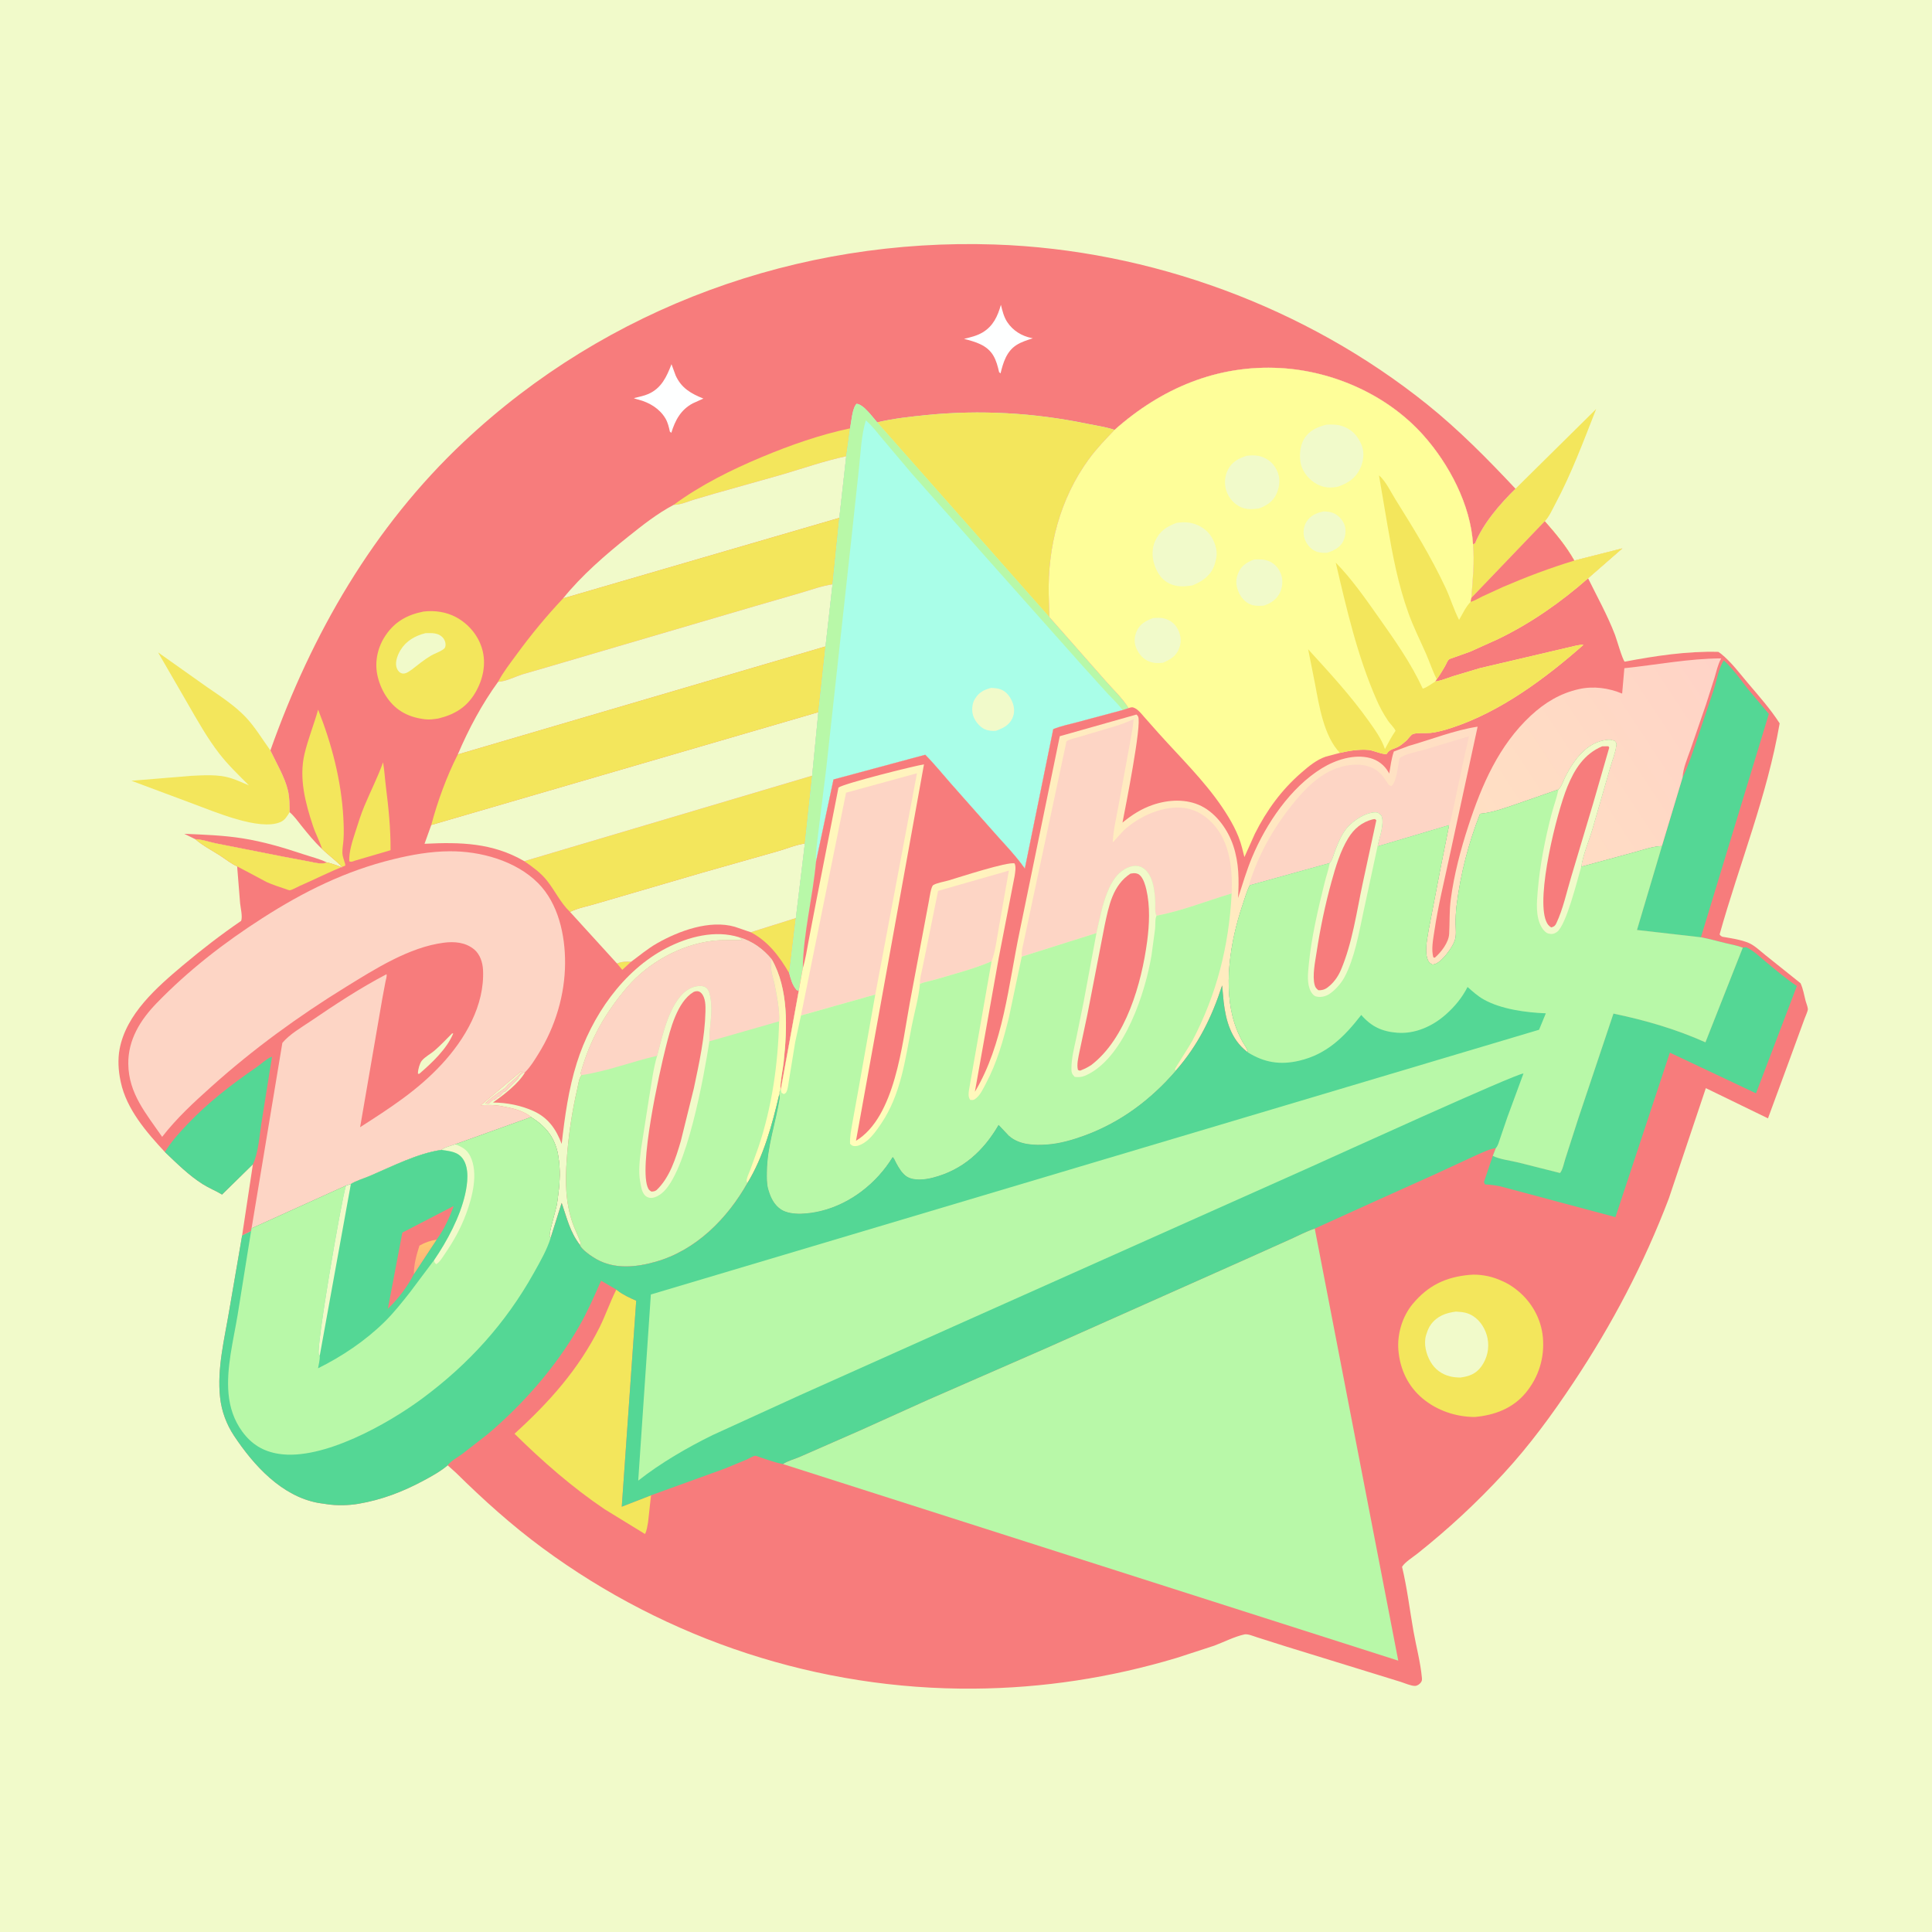
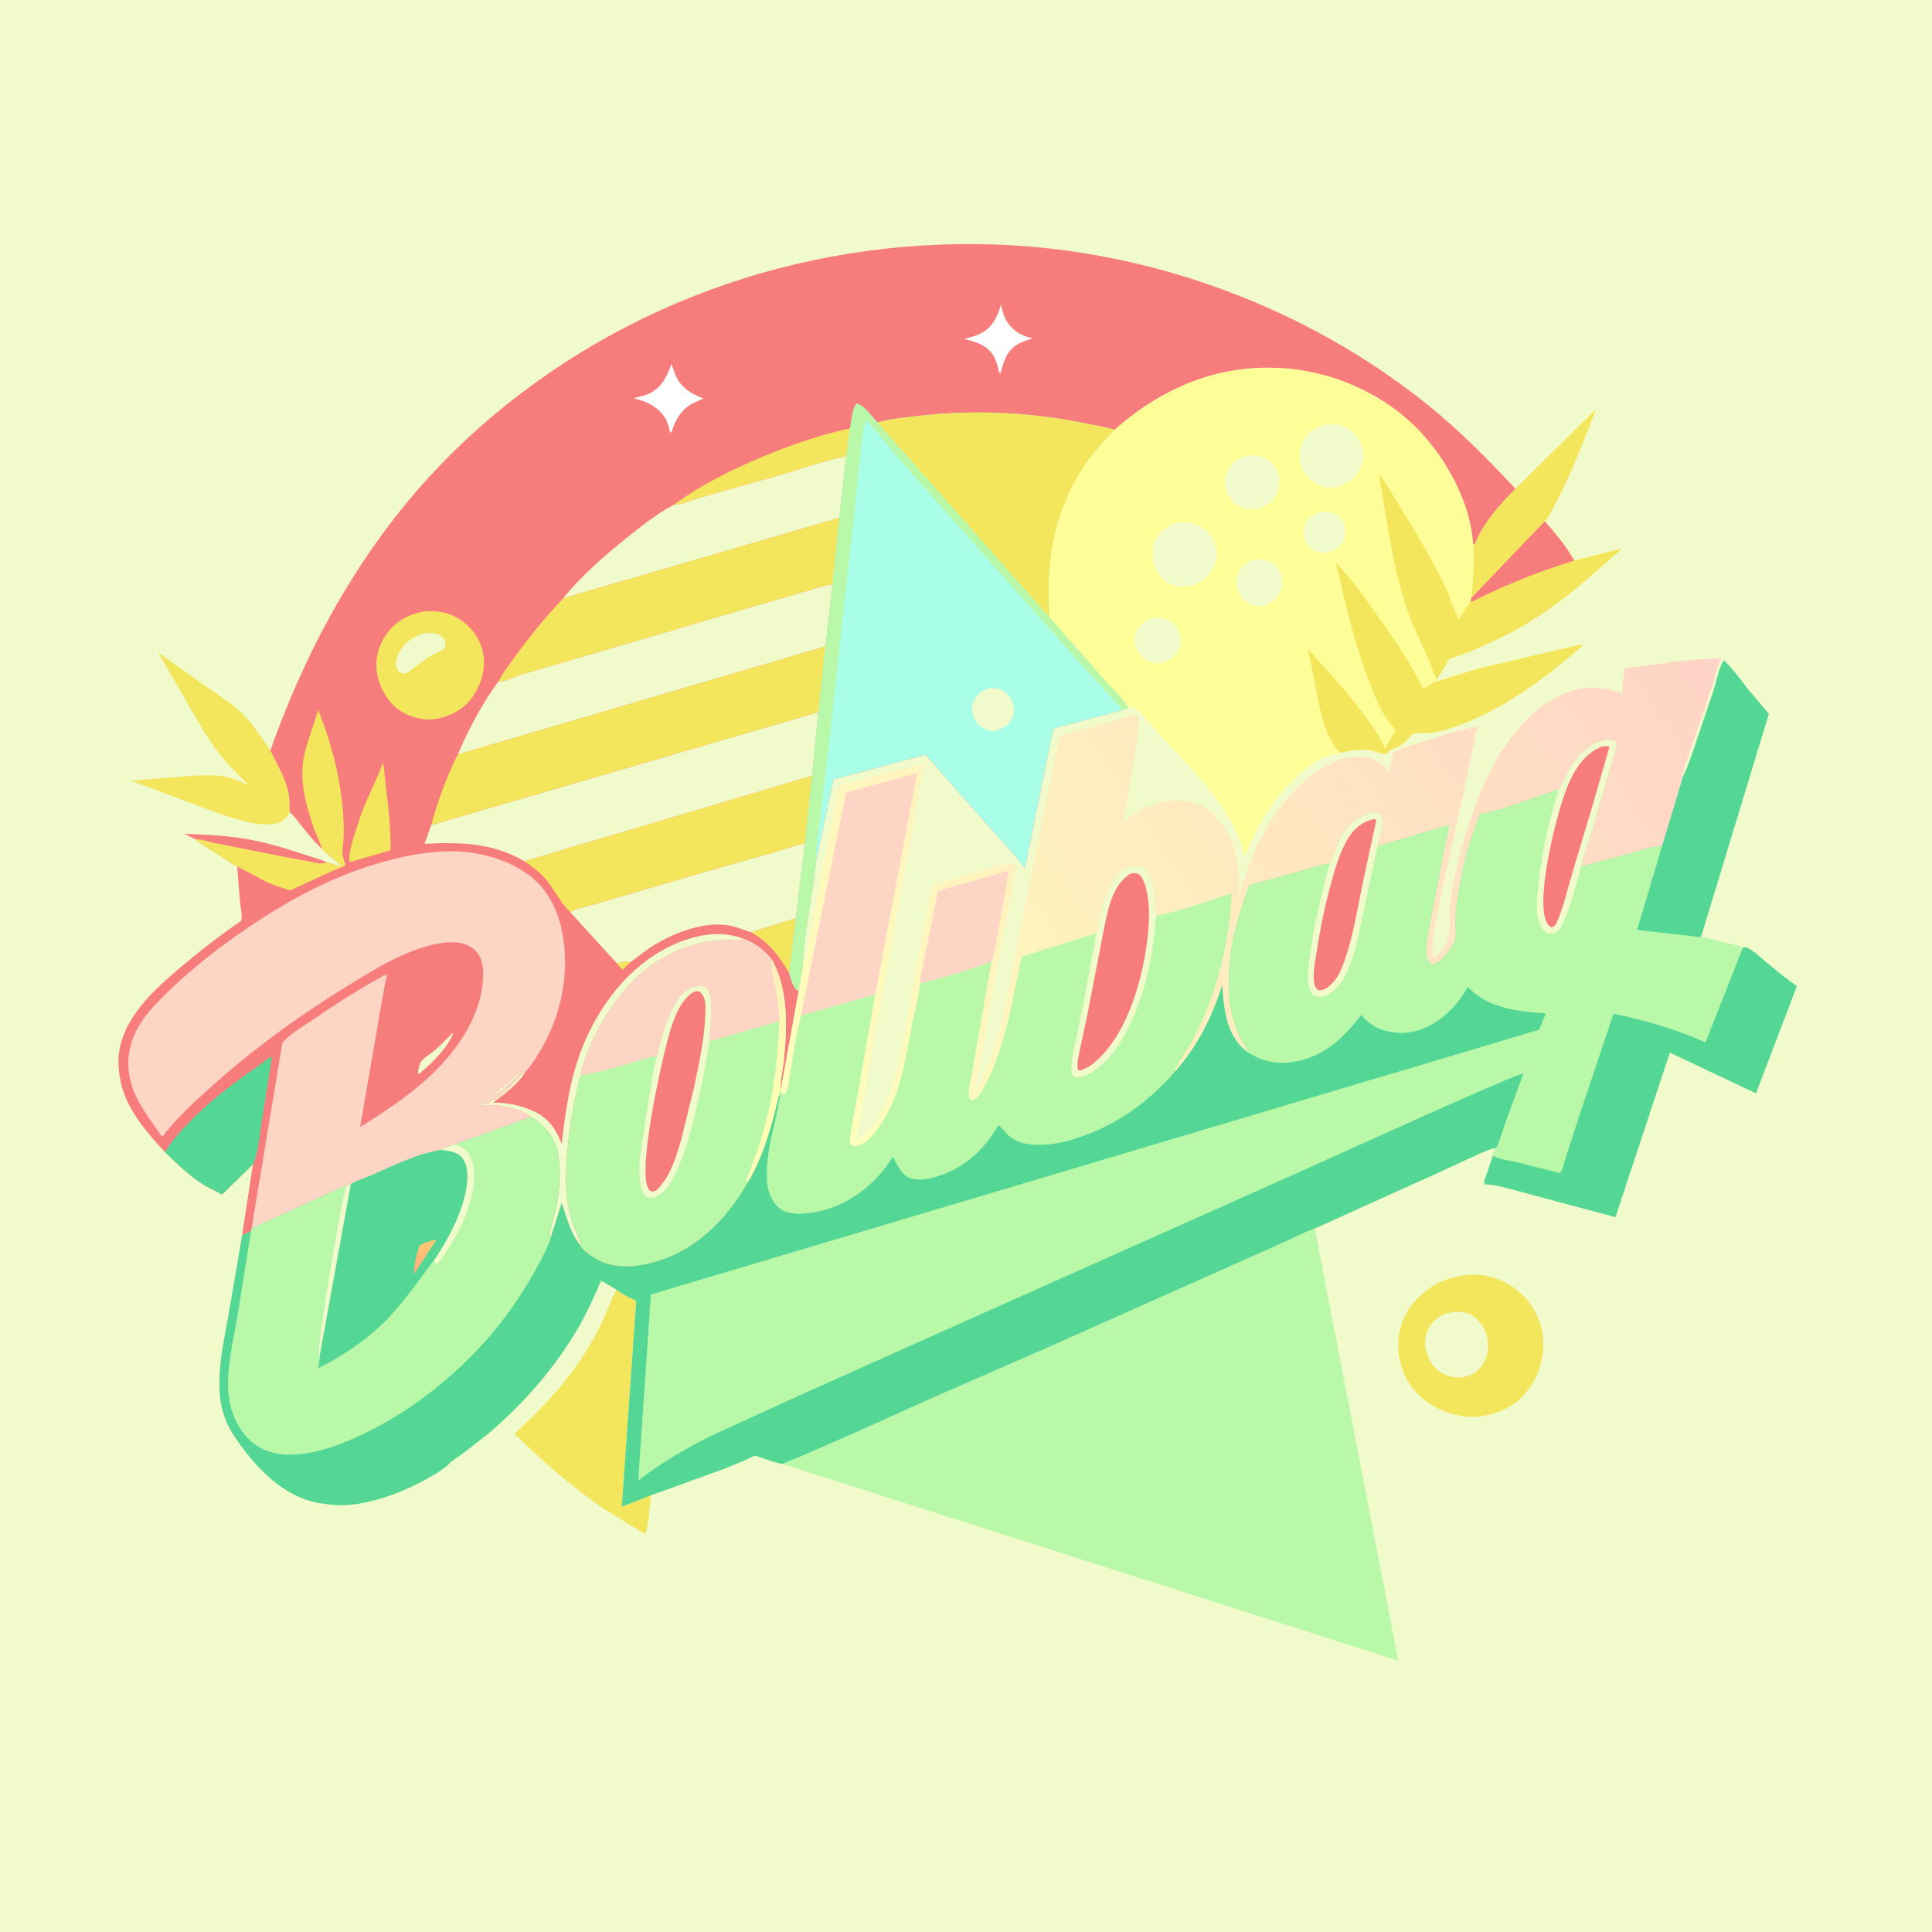
<svg xmlns="http://www.w3.org/2000/svg" version="1.1" style="display: block;" viewBox="0 0 2048 2048" width="1024" height="1024">
  <defs>
    <linearGradient id="Gradient1" gradientUnits="userSpaceOnUse" x1="829.407" y1="1134.41" x2="793.876" y2="1126.26">
      <stop class="stop0" offset="0" stop-opacity="1" stop-color="rgb(255,255,181)" />
      <stop class="stop1" offset="1" stop-opacity="1" stop-color="rgb(253,233,187)" />
    </linearGradient>
    <linearGradient id="Gradient2" gradientUnits="userSpaceOnUse" x1="1746.37" y1="586.062" x2="845.674" y2="1181.23">
      <stop class="stop0" offset="0" stop-opacity="1" stop-color="rgb(255,211,199)" />
      <stop class="stop1" offset="1" stop-opacity="1" stop-color="rgb(255,255,186)" />
    </linearGradient>
    <linearGradient id="Gradient3" gradientUnits="userSpaceOnUse" x1="448.616" y1="1316.28" x2="449.415" y2="1342.75">
      <stop class="stop0" offset="0" stop-opacity="1" stop-color="rgb(255,201,113)" />
      <stop class="stop1" offset="1" stop-opacity="1" stop-color="rgb(255,177,126)" />
    </linearGradient>
  </defs>
  <path transform="translate(0,0)" fill="rgb(241,250,202)" d="M -0 -0 L 2048 0 L 2048 2048 L -0 2048 L -0 -0 z" />
  <path transform="translate(0,0)" fill="rgb(247,124,124)" d="M 206.995 889.552 L 195.34 883.876 C 216.133 884.769 236.925 885.447 257.514 888.743 C 279.043 892.19 300.132 898.365 320.77 905.28 C 329.235 908.116 338.688 910.367 346.677 914.293 C 340.784 916.574 333.465 914.393 327.456 913.224 L 301.63 908.37 L 229 894.044 C 221.812 892.588 214.29 889.794 206.995 889.552 z" />
  <path transform="translate(0,0)" fill="rgb(243,230,92)" d="M 1606.48 518.078 L 1692.01 433.569 C 1678.6 467.628 1665.8 502.228 1648.5 534.555 C 1645.5 540.155 1642.04 548.059 1637.52 552.552 L 1559.73 633.748 C 1561.02 614.573 1563.27 596.142 1561.42 576.834 L 1563.5 576.124 C 1572.33 554.624 1590.01 534.147 1606.48 518.078 z" />
  <path transform="translate(0,0)" fill="rgb(243,230,92)" d="M 307.018 860.933 C 304.323 865.274 302.085 869.395 297.151 871.486 C 274.721 880.993 226.885 860.149 204.734 852.065 L 139.36 827.645 L 202.88 822.401 C 215.935 821.78 230.74 820.774 243.366 824.474 L 245 824.975 C 251.546 826.941 257.506 829.989 263.845 832.495 C 253.182 821.799 242.02 811.171 232.733 799.227 C 219.568 782.298 209.011 763.242 198.307 744.709 L 167.561 691.562 L 219.777 728.548 C 233.518 737.944 248.821 747.946 260.33 760.056 C 270.316 770.562 278.148 783.751 286.63 795.482 C 292.922 808.745 301.998 823.857 305.295 838.154 C 307.023 845.647 307.034 853.296 307.018 860.933 z" />
  <path transform="translate(0,0)" fill="rgb(247,124,124)" d="M 286.63 795.482 C 330.317 672.145 395.72 558.566 491.581 468.385 C 643.457 325.508 846.597 252.159 1054.55 259.191 C 1219.24 264.759 1384.33 325.475 1512.82 428.651 C 1546.55 455.741 1576.93 486.568 1606.48 518.078 C 1590.01 534.147 1572.33 554.624 1563.5 576.124 L 1561.42 576.834 C 1558.96 535.332 1536.21 492.146 1508.97 461.536 C 1471.09 418.96 1413.82 393.34 1357.23 390.167 C 1290.3 386.414 1230.96 411.71 1181.48 455.708 C 1171.89 465.708 1162.18 475.776 1154.02 487.012 C 1123.76 528.688 1110.58 579.023 1111.67 630.178 L 1112.34 654.071 L 1172.76 722.649 C 1180.51 731.503 1190.26 740.541 1196.29 750.632 L 1189.95 752.713 L 1142.03 765.563 C 1133.63 767.808 1124.52 769.611 1116.49 772.938 L 1086.37 920.704 C 1075.33 905.1 1061.38 891.345 1048.89 876.879 L 1007.88 830.529 C 998.927 820.386 990.336 809.667 980.796 800.082 L 883.537 826.295 L 864.982 913.522 C 861.621 951.094 851.564 988.726 850.971 1026.47 L 846.718 1050.2 L 827.673 1154.84 L 827.273 1154.65 C 826.723 1156.31 825.895 1157.93 826.182 1159.68 C 818.637 1191.57 809.672 1225.7 792.411 1253.88 C 770.983 1291.84 737.925 1325.38 695.014 1337.54 C 674.335 1343.4 651.847 1345.73 632.381 1334.88 C 627.922 1332.4 616.24 1324.68 614.732 1319.75 C 603.976 1305.57 601.032 1291.49 595.386 1275.2 L 583.739 1312.15 C 583.375 1311.6 582.849 1311.14 582.648 1310.52 C 581.681 1307.53 588.954 1283.35 589.913 1278.5 C 591.049 1272.75 591.66 1266.82 592.371 1261 C 593.577 1251.13 593.752 1239.57 592.381 1229.72 L 592.122 1228 L 591.349 1222.83 C 587.644 1204.95 578.009 1193.65 562.967 1184.18 L 482.537 1213.05 C 477.94 1214.89 471.77 1215.91 467.972 1218.98 C 442.64 1222.59 415.548 1236.55 392.056 1246.57 C 385.653 1249.3 377.765 1251.51 371.917 1255.18 L 366.724 1256.83 L 266.654 1302.15 L 266.146 1305.03 L 256.652 1309.73 L 268.071 1234.22 L 235.369 1266.29 C 228.762 1262.25 221.57 1259.47 215 1255.32 C 200.03 1245.88 187.597 1233.34 174.82 1221.23 C 155.334 1200.26 134.232 1175.96 128.05 1147.16 L 127.705 1145.5 C 125.455 1134.98 124.781 1122.84 126.755 1112.24 C 133.713 1074.88 166.181 1046.61 193.978 1023.24 C 213.821 1006.56 234.215 990.814 255.615 976.159 C 257.324 971.861 254.993 962.197 254.518 957.435 L 251.387 918.384 C 245.38 915.844 238.979 910.643 233.381 907.021 C 224.71 901.41 214.709 896.311 206.995 889.552 C 214.29 889.794 221.812 892.588 229 894.044 L 301.63 908.37 L 327.456 913.224 C 333.465 914.393 340.784 916.574 346.677 914.293 C 352.188 915.199 357.594 917.756 362.931 919.459 C 356.396 912.257 348.36 906.756 341.411 899.921 C 333.377 892.533 326.268 883.71 319.436 875.209 C 315.487 870.295 311.847 865.029 307.018 860.933 C 307.034 853.296 307.023 845.647 305.295 838.154 C 301.998 823.857 292.922 808.745 286.63 795.482 z" />
  <path transform="translate(0,0)" fill="rgb(243,230,92)" d="M 654.044 1021.35 C 658.821 1019.4 663.846 1019.11 668.927 1019.55 L 659.66 1028.07 L 654.044 1021.35 z" />
  <path transform="translate(0,0)" fill="rgb(241,250,202)" d="M 479.193 1095.5 L 480.45 1095.52 C 473.617 1112.02 457.825 1126.71 444.5 1138.24 L 443.118 1138.3 L 443.041 1137.23 C 443.084 1133.85 444.895 1127.16 447.015 1124.53 C 450.546 1120.14 456.563 1117.2 460.839 1113.47 C 467.25 1107.88 473.193 1101.53 479.193 1095.5 z" />
  <path transform="translate(0,0)" fill="rgb(243,230,92)" d="M 795.909 988.22 L 843.644 973.199 L 836.586 1031.54 C 826.086 1013.7 814.62 998.149 795.909 988.22 z" />
  <path transform="translate(0,0)" fill="rgb(254,255,255)" d="M 1061 323.106 C 1062.58 329.445 1064.1 335.986 1067.77 341.495 C 1073.8 350.519 1082.97 356.184 1093.51 358.329 L 1094.87 358.592 C 1089 360.498 1082.75 362.399 1077.52 365.732 C 1067.01 372.433 1063.36 384.389 1060.62 395.821 L 1059.09 394.5 C 1057.67 388.441 1056.11 382.115 1052.85 376.74 C 1046.1 365.585 1033.7 362.259 1021.89 359.209 C 1028.57 357.61 1035.45 356.014 1041.42 352.49 C 1052.76 345.801 1057.58 335.27 1061 323.106 z" />
  <path transform="translate(0,0)" fill="rgb(254,255,255)" d="M 711.818 386.066 L 716.203 398 C 722.343 411.509 732.55 417.228 745.619 422.506 L 734.51 427.5 C 721.785 434.193 715.645 445.484 711.638 458.8 L 710.067 457.5 C 709.08 452.773 707.925 447.884 705.462 443.685 C 699.287 433.159 688.336 426.631 676.763 423.614 C 674.985 423.15 673.567 422.852 671.931 422.018 C 676.975 420.759 682.529 419.729 687.288 417.632 C 701.168 411.516 706.688 399.354 711.818 386.066 z" />
  <path transform="translate(0,0)" fill="rgb(243,230,92)" d="M 406.065 808.121 C 407.534 816.658 408.013 825.419 409.085 834.027 C 411.901 856.635 414.159 878.457 414.011 901.257 L 376.24 912.329 C 373.731 913.153 372.784 914.042 370.233 913 C 369.801 902.988 373.556 891.663 376.599 882.182 C 379.605 872.818 382.535 863.333 386.324 854.25 C 392.78 838.777 400.41 823.94 406.065 808.121 z" />
  <path transform="translate(0,0)" fill="rgb(241,250,202)" d="M 556.691 1136.49 C 549.882 1148.64 533.79 1160.75 522.595 1168.73 C 537.102 1168.78 552.326 1171.77 565.576 1177.79 C 581.128 1184.86 589.573 1197.04 595.406 1212.6 C 598.683 1183.68 602.664 1154.63 611.43 1126.78 C 626.912 1077.6 660.162 1028.88 706.636 1004.87 C 729.609 992.996 758.294 985.495 783.673 993.585 L 787.004 996.318 C 776.533 997.112 765.852 996.069 755.459 997.321 C 721.461 1001.42 687.16 1020.49 664.988 1046.34 C 641.669 1073.53 625.004 1102.85 615.559 1137.5 C 616.121 1139.29 615.665 1138.63 616.653 1139.64 C 613.728 1142.19 612.868 1150.28 611.95 1154.19 C 606.279 1178.32 602.552 1203.91 600.806 1228.62 C 599.135 1252.28 599.22 1274.17 607.078 1296.81 C 609.314 1303.25 612.516 1309.22 614.802 1315.59 C 615.636 1317.92 615.923 1317.35 614.732 1319.75 C 603.976 1305.57 601.032 1291.49 595.386 1275.2 L 583.739 1312.15 C 583.375 1311.6 582.849 1311.14 582.648 1310.52 C 581.681 1307.53 588.954 1283.35 589.913 1278.5 C 591.049 1272.75 591.66 1266.82 592.371 1261 C 593.577 1251.13 593.752 1239.57 592.381 1229.72 L 592.122 1228 L 591.349 1222.83 C 587.644 1204.95 578.009 1193.65 562.967 1184.18 C 556.5 1178.44 545.965 1175.37 537.615 1173.76 L 532 1172.65 C 524.687 1171.09 517.037 1171.23 509.604 1171.63 L 552.49 1135.5 L 553.648 1135.77 C 549.174 1140.51 545.196 1144.62 540.054 1148.55 C 537.869 1150.21 536.611 1152.74 534.227 1154.35 C 527.761 1158.69 519.82 1164.33 514.25 1169.75 L 518 1170 L 522.005 1166.01 C 525.498 1165.49 526.09 1164.48 528.25 1162.01 L 529.5 1162 L 534.25 1157.01 L 535.5 1157 L 549.25 1143.25 L 550 1141.5 C 551.277 1139.34 554.217 1136.87 556.691 1136.49 z" />
  <path transform="translate(0,0)" fill="rgb(243,230,92)" d="M 901.122 454.066 L 897.046 483.621 C 874.684 488.359 852.386 496.118 830.455 502.623 L 757.066 523.327 L 735.287 529.714 C 728.36 531.986 721.477 535.03 714.101 535.181 C 742.67 514.171 775.009 498.1 807.645 484.451 C 837.565 471.937 869.332 460.778 901.122 454.066 z" />
  <path transform="translate(0,0)" fill="rgb(243,230,92)" d="M 341.411 899.921 C 338.855 891.686 334.597 884.029 331.85 875.769 C 323.701 851.266 316.736 824.964 322.775 799.275 C 326.512 783.378 332.838 767.977 337.222 752.235 C 351.72 788.755 361.83 827.641 363.966 867 C 364.379 874.613 364.641 882.257 364.148 889.871 C 363.846 894.546 362.752 899.864 362.965 904.5 C 363.122 907.9 364.688 911.649 365.602 914.907 C 366.095 916.666 365.992 915.948 365.957 917.644 C 349.478 923.996 333.829 932.114 317.66 939.15 C 315.39 940.138 309.216 943.619 307.061 943.72 C 306.095 943.766 302.995 942.445 301.924 942.101 C 295.385 940.003 288.934 937.81 282.651 935.021 L 251.387 918.384 C 245.38 915.844 238.979 910.643 233.381 907.021 C 224.71 901.41 214.709 896.311 206.995 889.552 C 214.29 889.794 221.812 892.588 229 894.044 L 301.63 908.37 L 327.456 913.224 C 333.465 914.393 340.784 916.574 346.677 914.293 C 352.188 915.199 357.594 917.756 362.931 919.459 C 356.396 912.257 348.36 906.756 341.411 899.921 z" />
  <path transform="translate(0,0)" fill="rgb(84,215,149)" d="M 174.82 1221.23 C 181.292 1210.37 190.369 1200.43 199.08 1191.3 C 221.009 1168.32 245.885 1149.18 272.004 1131.23 C 276.466 1128.16 282.415 1122.53 287.147 1120.58 L 288.311 1120.33 L 276.976 1191.37 C 274.985 1204.36 273.837 1222.39 268.071 1234.22 L 235.369 1266.29 C 228.762 1262.25 221.57 1259.47 215 1255.32 C 200.03 1245.88 187.597 1233.34 174.82 1221.23 z" />
  <path transform="translate(0,0)" fill="rgb(243,230,92)" d="M 448.92 648.281 C 460.611 646.841 473.072 648.622 483.503 654.259 C 496.622 661.348 506.869 673.446 511.065 687.854 C 515.651 703.601 512.024 720.328 503.825 734.279 C 494.71 749.788 481.867 757.428 464.754 761.624 C 459.775 762.398 455.193 763.105 450.138 762.431 L 448.5 762.19 C 440.353 761.041 432.627 758.66 425.586 754.324 C 412.088 746.013 403.16 730.689 399.989 715.461 C 396.96 700.912 400.515 685.691 408.766 673.48 C 418.641 658.867 431.9 651.601 448.92 648.281 z" />
  <path transform="translate(0,0)" fill="rgb(241,250,202)" d="M 450.995 671.188 L 451.874 671.167 C 458.039 671.067 464.351 670.713 469.029 675.5 C 471.403 677.929 472.753 681.566 472.163 685 C 471.827 686.953 470.813 687.738 469.245 688.787 C 465.408 691.356 460.644 692.753 456.626 695.15 C 449.563 699.362 443.006 704.753 436.519 709.787 C 434.593 711.061 432.461 712.701 430.298 713.5 C 428.399 714.202 426.362 714.257 424.62 713.251 C 422.137 711.817 420.7 709.301 420.094 706.551 C 418.868 700.982 421.671 693.867 424.507 689.21 C 430.55 679.287 440.04 673.934 450.995 671.188 z" />
  <path transform="translate(0,0)" fill="rgb(241,250,202)" d="M 853.201 894.175 L 843.644 973.199 L 795.909 988.22 L 778.908 982.423 C 752.198 974.78 719.696 986.74 696.513 999.932 C 686.438 1005.66 678.224 1012.76 668.927 1019.55 C 663.846 1019.11 658.821 1019.4 654.044 1021.35 L 604.261 966.682 C 612.765 962.36 623.898 960.491 633.088 957.607 L 744.436 925.053 L 824.318 902.386 C 833.859 899.746 843.443 895.529 853.201 894.175 z" />
  <path transform="translate(0,0)" fill="rgb(241,250,202)" d="M 897.046 483.621 L 889.727 548.953 L 596.924 634.307 C 616.484 609.994 641.844 588.084 666.114 568.706 C 681.378 556.518 696.765 544.336 714.101 535.181 C 721.477 535.03 728.36 531.986 735.287 529.714 L 757.066 523.327 L 830.455 502.623 C 852.386 496.118 874.684 488.359 897.046 483.621 z" />
  <path transform="translate(0,0)" fill="rgb(243,230,92)" d="M 860.929 822.263 L 853.201 894.175 C 843.443 895.529 833.859 899.746 824.318 902.386 L 744.436 925.053 L 633.088 957.607 C 623.898 960.491 612.765 962.36 604.261 966.682 C 593.907 956.778 588.51 944.384 579.708 933.356 C 572.963 924.906 564.554 919.009 555.783 912.89 L 860.929 822.263 z" />
  <path transform="translate(0,0)" fill="rgb(243,230,92)" d="M 596.924 634.307 L 889.727 548.953 L 882.529 619.419 C 871.008 621.086 859.834 625.176 848.704 628.491 L 799.823 642.655 L 579.475 707.38 L 553.475 714.92 C 546.138 717.317 535.618 722.544 528.021 722.732 C 533.199 712.779 540.91 702.959 547.511 693.922 C 562.868 672.897 579.055 653.238 596.924 634.307 z" />
  <path transform="translate(0,0)" fill="rgb(241,250,202)" d="M 867.485 754.91 L 860.929 822.263 L 555.783 912.89 C 522.097 893.306 487.827 892.56 450.02 894.457 L 457.163 874.525 L 867.485 754.91 z" />
  <path transform="translate(0,0)" fill="rgb(241,250,202)" d="M 528.021 722.732 C 535.618 722.544 546.138 717.317 553.475 714.92 L 579.475 707.38 L 799.823 642.655 L 848.704 628.491 C 859.834 625.176 871.008 621.086 882.529 619.419 L 875.097 685.236 L 485.281 799.755 C 496.657 772.967 510.908 746.292 528.021 722.732 z" />
  <path transform="translate(0,0)" fill="rgb(243,230,92)" d="M 875.097 685.236 L 867.485 754.91 L 457.163 874.525 C 463.783 849.606 473.575 822.745 485.281 799.755 L 875.097 685.236 z" />
  <path transform="translate(0,0)" fill="rgb(184,248,168)" d="M 783.673 993.585 C 797.661 997.715 808.769 1005.74 818.028 1016.84 C 836.172 1048.45 834.474 1090.08 830.773 1125.3 C 829.781 1134.74 827.117 1145.31 827.273 1154.65 C 826.723 1156.31 825.895 1157.93 826.182 1159.68 C 818.637 1191.57 809.672 1225.7 792.411 1253.88 C 770.983 1291.84 737.925 1325.38 695.014 1337.54 C 674.335 1343.4 651.847 1345.73 632.381 1334.88 C 627.922 1332.4 616.24 1324.68 614.732 1319.75 C 615.923 1317.35 615.636 1317.92 614.802 1315.59 C 612.516 1309.22 609.314 1303.25 607.078 1296.81 C 599.22 1274.17 599.135 1252.28 600.806 1228.62 C 602.552 1203.91 606.279 1178.32 611.95 1154.19 C 612.868 1150.28 613.728 1142.19 616.653 1139.64 C 615.665 1138.63 616.121 1139.29 615.559 1137.5 C 625.004 1102.85 641.669 1073.53 664.988 1046.34 C 687.16 1020.49 721.461 1001.42 755.459 997.321 C 765.852 996.069 776.533 997.112 787.004 996.318 L 783.673 993.585 z" />
  <path transform="translate(0,0)" fill="url(#Gradient1)" d="M 818.028 1016.84 C 836.172 1048.45 834.474 1090.08 830.773 1125.3 C 829.781 1134.74 827.117 1145.31 827.273 1154.65 C 826.723 1156.31 825.895 1157.93 826.182 1159.68 C 818.637 1191.57 809.672 1225.7 792.411 1253.88 C 792.094 1253.25 791.549 1252.69 791.459 1251.99 C 791.121 1249.37 794.022 1243.32 795.071 1240.63 L 803.781 1216.58 C 818.423 1173.21 824.678 1128.3 825.913 1082.65 C 826.545 1070.99 823.523 1055.44 821.169 1043.92 C 819.311 1034.83 815.365 1026.12 818.028 1016.84 z" />
  <path transform="translate(0,0)" fill="rgb(241,250,202)" d="M 696.585 1119.19 C 702.133 1098.56 708.149 1069.28 723.589 1053.58 C 728.506 1048.58 735.349 1045.04 742.5 1045.17 C 745.246 1045.23 747.955 1046.04 749.761 1048.22 C 751.924 1050.83 752.478 1054.31 753.058 1057.55 C 755.802 1072.89 752.011 1087.4 751.975 1102.61 L 751.985 1103.84 C 746.524 1138.88 727.971 1244.48 701.11 1265.24 C 697.921 1267.71 693.115 1270.34 688.934 1269.75 C 686.552 1269.42 684.603 1268.38 683.112 1266.5 C 680.212 1262.83 679.561 1257.93 678.8 1253.5 L 678.535 1252.15 C 676.539 1241.43 678.292 1228.22 679.609 1217.5 L 688.268 1162.31 C 690.766 1148.11 692.426 1132.99 696.585 1119.19 z" />
  <path transform="translate(0,0)" fill="rgb(247,124,124)" d="M 735.291 1051.5 C 736.315 1051.13 736.859 1050.87 738.012 1050.74 C 740.299 1050.5 741.955 1051.18 743.46 1052.8 C 747.97 1057.64 747.959 1066.07 747.811 1072.35 C 747.171 1099.53 741.12 1127.12 735.511 1153.66 L 721.644 1209.77 C 716.288 1227.84 710.023 1248.21 696.013 1261.5 C 694.09 1262.92 692.849 1262.98 690.5 1263.13 C 689.1 1262.25 688.019 1261.5 687.222 1260 C 676.219 1239.26 699.152 1136.15 705.728 1110.17 C 710.449 1091.51 717.677 1061.98 735.291 1051.5 z" />
  <path transform="translate(0,0)" fill="rgb(253,213,197)" d="M 783.673 993.585 C 797.661 997.715 808.769 1005.74 818.028 1016.84 C 815.365 1026.12 819.311 1034.83 821.169 1043.92 C 823.523 1055.44 826.545 1070.99 825.913 1082.65 L 751.985 1103.84 L 751.975 1102.61 C 752.011 1087.4 755.802 1072.89 753.058 1057.55 C 752.478 1054.31 751.924 1050.83 749.761 1048.22 C 747.955 1046.04 745.246 1045.23 742.5 1045.17 C 735.349 1045.04 728.506 1048.58 723.589 1053.58 C 708.149 1069.28 702.133 1098.56 696.585 1119.19 C 669.802 1125.34 643.945 1135.47 616.653 1139.64 C 615.665 1138.63 616.121 1139.29 615.559 1137.5 C 625.004 1102.85 641.669 1073.53 664.988 1046.34 C 687.16 1020.49 721.461 1001.42 755.459 997.321 C 765.852 996.069 776.533 997.112 787.004 996.318 L 783.673 993.585 z" />
  <path transform="translate(0,0)" fill="rgb(253,213,197)" d="M 266.654 1302.15 L 299.314 1105.51 C 306.968 1096.29 319.856 1088.91 329.713 1082.21 C 355.789 1064.49 381.78 1047.34 409.768 1032.7 C 410.242 1035.04 409.058 1038.4 408.596 1040.76 L 405.265 1058.53 L 381.73 1194.89 C 413.251 1174.66 442.583 1155.87 468.225 1128.17 C 492.995 1101.41 513.928 1065.72 512.017 1028 C 511.628 1020.31 508.845 1011.58 502.735 1006.5 C 493.517 998.84 481.803 997.837 470.344 999.326 C 433.758 1004.08 397.808 1027.02 367 1045.99 C 316.368 1077.18 268.316 1112.16 224.031 1151.91 C 205.172 1168.83 187.55 1184.99 171.888 1205.1 C 155.018 1180.65 136.374 1159.32 135.988 1127.85 C 135.674 1102.25 148.767 1081.19 165.992 1063.43 C 199.741 1028.62 237.347 999.431 278.096 973.296 C 321.945 945.172 366.085 923.244 417 910.802 C 436.623 906.007 456.241 902.538 476.5 902.374 C 509.144 902.109 546.678 912.337 570.334 936.075 C 591.974 957.79 599.166 991.387 599.002 1021.08 C 598.816 1054.79 588.59 1088.47 570.83 1117 C 566.604 1123.79 562.387 1130.82 556.691 1136.49 C 554.217 1136.87 551.277 1139.34 550 1141.5 L 549.25 1143.25 L 535.5 1157 L 534.25 1157.01 L 529.5 1162 L 528.25 1162.01 C 526.09 1164.48 525.498 1165.49 522.005 1166.01 L 518 1170 L 514.25 1169.75 C 519.82 1164.33 527.761 1158.69 534.227 1154.35 C 536.611 1152.74 537.869 1150.21 540.054 1148.55 C 545.196 1144.62 549.174 1140.51 553.648 1135.77 L 552.49 1135.5 L 509.604 1171.63 C 517.037 1171.23 524.687 1171.09 532 1172.65 L 537.615 1173.76 C 545.965 1175.37 556.5 1178.44 562.967 1184.18 L 482.537 1213.05 C 477.94 1214.89 471.77 1215.91 467.972 1218.98 C 442.64 1222.59 415.548 1236.55 392.056 1246.57 C 385.653 1249.3 377.765 1251.51 371.917 1255.18 L 366.724 1256.83 L 266.654 1302.15 z" />
  <path transform="translate(0,0)" fill="rgb(169,254,232)" d="M 901.122 454.066 C 902.433 447.372 903.427 432.633 908 428.042 C 915.463 428.587 924.957 442.221 929.888 447.721 C 947.145 443.628 964.605 441.746 982.219 439.975 C 1038.74 434.294 1096.43 437.582 1152.02 449.128 C 1161.63 451.124 1172.23 452.52 1181.48 455.708 C 1171.89 465.708 1162.18 475.776 1154.02 487.012 C 1123.76 528.688 1110.58 579.023 1111.67 630.178 L 1112.34 654.071 L 1172.76 722.649 C 1180.51 731.503 1190.26 740.541 1196.29 750.632 L 1189.95 752.713 L 1142.03 765.563 C 1133.63 767.808 1124.52 769.611 1116.49 772.938 L 1086.37 920.704 C 1075.33 905.1 1061.38 891.345 1048.89 876.879 L 1007.88 830.529 C 998.927 820.386 990.336 809.667 980.796 800.082 L 883.537 826.295 L 864.982 913.522 C 861.621 951.094 851.564 988.726 850.971 1026.47 L 846.718 1050.2 L 844.534 1049.52 C 839.969 1044.44 838.377 1037.99 836.586 1031.54 L 843.644 973.199 L 853.201 894.175 L 860.929 822.263 L 867.485 754.91 L 875.097 685.236 L 882.529 619.419 L 889.727 548.953 L 897.046 483.621 L 901.122 454.066 z" />
  <path transform="translate(0,0)" fill="rgb(241,250,202)" d="M 1050.8 729.149 C 1053.94 729.352 1057.37 729.579 1060.36 730.629 C 1066.64 732.836 1070.65 738.142 1073.1 744.112 C 1075.43 749.806 1075.74 755.593 1073.22 761.255 C 1069.83 768.878 1063.17 771.949 1055.81 774.667 C 1051.93 775.063 1047.51 774.639 1043.92 773.038 C 1038.35 770.559 1033.34 764.221 1031.53 758.451 C 1029.9 753.22 1030.36 746.03 1033.19 741.305 C 1037.67 733.812 1042.76 731.257 1050.8 729.149 z" />
  <path transform="translate(0,0)" fill="rgb(184,248,168)" d="M 901.122 454.066 C 902.433 447.372 903.427 432.633 908 428.042 C 915.463 428.587 924.957 442.221 929.888 447.721 L 1112.34 654.071 L 1172.76 722.649 C 1180.51 731.503 1190.26 740.541 1196.29 750.632 L 1189.95 752.713 C 1185.26 746.244 1179.36 740.812 1173.91 735 L 1148.11 706.467 L 1042.19 587.373 L 966.987 502.521 L 936.594 466.583 C 930.623 459.51 924.83 451.647 917.817 445.597 C 913.019 461.454 912.348 479.694 910.559 496.22 L 902.174 574.167 L 875.83 814.716 L 867.064 885.353 C 866.068 894.64 864.364 904.161 864.982 913.522 C 861.621 951.094 851.564 988.726 850.971 1026.47 L 846.718 1050.2 L 844.534 1049.52 C 839.969 1044.44 838.377 1037.99 836.586 1031.54 L 843.644 973.199 L 853.201 894.175 L 860.929 822.263 L 867.485 754.91 L 875.097 685.236 L 882.529 619.419 L 889.727 548.953 L 897.046 483.621 L 901.122 454.066 z" />
  <path transform="translate(0,0)" fill="rgb(243,230,92)" d="M 929.888 447.721 C 947.145 443.628 964.605 441.746 982.219 439.975 C 1038.74 434.294 1096.43 437.582 1152.02 449.128 C 1161.63 451.124 1172.23 452.52 1181.48 455.708 C 1171.89 465.708 1162.18 475.776 1154.02 487.012 C 1123.76 528.688 1110.58 579.023 1111.67 630.178 L 1112.34 654.071 L 929.888 447.721 z" />
-   <path transform="translate(0,0)" fill="rgb(247,124,124)" d="M 1181.48 455.708 C 1230.96 411.71 1290.3 386.414 1357.23 390.167 C 1413.82 393.34 1471.09 418.96 1508.97 461.536 C 1536.21 492.146 1558.96 535.332 1561.42 576.834 C 1563.27 596.142 1561.02 614.573 1559.73 633.748 L 1637.52 552.552 C 1649.35 566.001 1659.89 578.571 1668.81 594.241 L 1719.74 581.31 L 1683.44 613.016 C 1693.23 632.925 1704.02 652.236 1711.97 673 C 1713.77 677.703 1719.7 698.782 1722.22 701.413 C 1754.41 695.273 1788.7 690.095 1821.5 691.014 L 1824.22 692.908 C 1835.08 701.609 1843.85 713.475 1852.83 724.07 C 1864.68 738.052 1876.55 751.329 1886.51 766.774 C 1873.29 843.637 1843.79 915.818 1822.86 990.5 C 1824.04 992.076 1824.18 992.213 1825.84 992.992 C 1834.58 994.539 1845.48 996.044 1853.6 999.5 C 1859.86 1002.16 1866.11 1008.24 1871.42 1012.46 L 1908.65 1042.26 C 1911.38 1048.25 1912.42 1054.66 1914.02 1061 C 1914.64 1063.47 1916.29 1067.16 1916.41 1069.61 C 1916.51 1071.74 1913.74 1077.48 1912.97 1079.71 L 1896.27 1125.36 L 1874.13 1185.49 L 1808.26 1153.47 L 1769 1270.51 C 1742.62 1339.75 1708.98 1403.77 1668.02 1465.39 C 1645.33 1499.52 1621.55 1532.02 1593.72 1562.19 C 1565.21 1593.09 1535.65 1620.47 1502.78 1646.68 C 1497.88 1650.6 1489.41 1655.77 1486.23 1660.88 C 1491.6 1683.08 1494.34 1706.44 1498.31 1728.96 C 1501.17 1745.18 1505.79 1762.13 1507.26 1778.46 C 1507.44 1780.53 1507.46 1781.75 1506.17 1783.5 C 1504.76 1785.4 1502.32 1787.1 1499.94 1787.12 C 1495.6 1787.16 1489.32 1784.29 1485.01 1782.92 L 1457.5 1774.42 L 1363.11 1745.31 L 1332.54 1735.61 C 1328.87 1734.46 1323.12 1731.94 1319.41 1732.49 C 1308.52 1734.85 1297.54 1740.59 1287.1 1744.5 L 1247.17 1757.49 C 1176.94 1778.51 1105.78 1789.45 1032.46 1790.03 C 867.992 1791.33 707.472 1738.59 575.194 1641.04 C 542.319 1616.8 512.564 1589.99 483.5 1561.34 L 474.554 1553.28 C 467.066 1559.67 457.631 1564.85 448.981 1569.5 C 426.927 1581.35 404.785 1589.82 380 1594.07 C 369.631 1595.85 356.534 1596.13 346.146 1594.45 L 337.5 1593.18 C 298.586 1586.12 269.018 1553.44 248.134 1522.04 C 240.091 1509.94 234.902 1495.95 233.315 1481.5 C 229.905 1450.45 238.075 1418.94 243.12 1388.45 L 256.652 1309.73 L 266.146 1305.03 L 266.654 1302.15 L 366.724 1256.83 L 371.917 1255.18 C 377.765 1251.51 385.653 1249.3 392.056 1246.57 C 415.548 1236.55 442.64 1222.59 467.972 1218.98 C 471.77 1215.91 477.94 1214.89 482.537 1213.05 L 562.967 1184.18 C 578.009 1193.65 587.644 1204.95 591.349 1222.83 L 592.122 1228 L 592.381 1229.72 C 593.752 1239.57 593.577 1251.13 592.371 1261 C 591.66 1266.82 591.049 1272.75 589.913 1278.5 C 588.954 1283.35 581.681 1307.53 582.648 1310.52 C 582.849 1311.14 583.375 1311.6 583.739 1312.15 L 595.386 1275.2 C 601.032 1291.49 603.976 1305.57 614.732 1319.75 C 616.24 1324.68 627.922 1332.4 632.381 1334.88 C 651.847 1345.73 674.335 1343.4 695.014 1337.54 C 737.925 1325.38 770.983 1291.84 792.411 1253.88 C 809.672 1225.7 818.637 1191.57 826.182 1159.68 C 825.895 1157.93 826.723 1156.31 827.273 1154.65 L 827.673 1154.84 L 846.718 1050.2 L 850.971 1026.47 C 851.564 988.726 861.621 951.094 864.982 913.522 L 883.537 826.295 L 980.796 800.082 C 990.336 809.667 998.927 820.386 1007.88 830.529 L 1048.89 876.879 C 1061.38 891.345 1075.33 905.1 1086.37 920.704 L 1116.49 772.938 C 1124.52 769.611 1133.63 767.808 1142.03 765.563 L 1189.95 752.713 L 1196.29 750.632 C 1190.26 740.541 1180.51 731.503 1172.76 722.649 L 1112.34 654.071 L 1111.67 630.178 C 1110.58 579.023 1123.76 528.688 1154.02 487.012 C 1162.18 475.776 1171.89 465.708 1181.48 455.708 z" />
  <path transform="translate(0,0)" fill="rgb(243,230,92)" d="M 653.345 1367.01 L 654.209 1367.71 C 660.332 1372.56 667.327 1375.65 674.413 1378.8 L 659.112 1597.14 L 690.105 1585.08 L 686.994 1613.57 C 686.176 1617.53 685.726 1622.6 683.72 1626.11 L 641 1599.91 C 606.642 1576.73 574.871 1548.9 545.414 1519.81 C 582.086 1486.5 613.202 1451.74 635.5 1407.15 C 642.066 1394.02 646.704 1380.02 653.345 1367.01 z" />
  <path transform="translate(0,0)" fill="rgb(243,230,92)" d="M 1557.63 1351.42 C 1567.45 1350.46 1579.08 1352.47 1588.21 1356.16 L 1590 1356.9 C 1597.02 1359.73 1602.65 1363.11 1608.54 1367.9 C 1623.67 1380.2 1633.68 1397.94 1635.5 1417.47 C 1637.52 1439.09 1631.08 1459.94 1617.17 1476.63 C 1603.41 1493.14 1584.16 1500.16 1563.37 1502.07 C 1543.49 1502.03 1523.43 1495.32 1508.07 1482.49 C 1492.44 1469.43 1484.08 1451.48 1482.36 1431.33 C 1480.9 1414.22 1486.55 1395.37 1497.58 1382.16 C 1513.94 1362.55 1532.62 1353.73 1557.63 1351.42 z" />
  <path transform="translate(0,0)" fill="rgb(241,250,202)" d="M 1543.35 1390.35 C 1550.24 1390.77 1555.54 1391.24 1561.5 1395.05 C 1569.57 1400.21 1575.07 1409.44 1576.87 1418.74 C 1578.91 1429.29 1576.51 1439.95 1570.19 1448.64 C 1564.5 1456.46 1557.23 1459.01 1548.12 1460.25 C 1544.32 1460.17 1540.69 1459.95 1537 1459 C 1528.07 1456.71 1521.08 1451.56 1516.4 1443.5 C 1511.82 1435.63 1509 1424.66 1511.62 1415.62 L 1511.97 1414.5 C 1513.13 1410.76 1514.5 1407.18 1516.84 1404 C 1523.43 1395.05 1532.75 1391.66 1543.35 1390.35 z" />
  <path transform="translate(0,0)" fill="rgb(84,215,149)" d="M 1783.62 824.089 C 1790.25 810.552 1795.03 795.507 1799.81 781.228 L 1816.68 731.07 C 1819.72 721.85 1822.01 707.607 1827.33 700.03 C 1837.19 709.199 1844.74 719.933 1852.96 730.5 L 1875.04 756.812 L 1803.05 993.56 L 1735.28 985.819 L 1761.72 896.821 L 1783.62 824.089 z" />
  <path transform="translate(0,0)" fill="rgb(84,215,149)" d="M 1850.84 1004.02 C 1858.71 1007.56 1865.47 1014.27 1872.08 1019.75 C 1882.76 1028.59 1893.25 1037.49 1904.74 1045.28 L 1861.43 1158.97 L 1770.12 1115.83 L 1712.43 1290.21 L 1590.24 1257.53 C 1584.79 1256.47 1579.69 1255.72 1574.13 1255.52 L 1573.04 1253 L 1582.43 1225.26 C 1590.01 1229.06 1601.15 1230.24 1609.48 1232.29 L 1653.71 1243.43 C 1656.58 1239.98 1657.87 1232.73 1659.35 1228.24 L 1673.27 1185 L 1710.32 1074.44 C 1744.32 1081.57 1776.08 1090.72 1807.84 1104.9 L 1847.42 1004.55 L 1850.84 1004.02 z" />
  <path transform="translate(0,0)" fill="rgb(184,248,168)" d="M 830.004 1551.99 C 834.623 1548.63 842.176 1546.79 847.565 1544.41 L 910.817 1516.7 L 983.601 1483.87 L 1109.83 1428.71 L 1320.83 1334.72 L 1368.59 1313.3 C 1376.8 1309.58 1385.13 1305.14 1393.69 1302.35 L 1482.21 1760.36 L 830.004 1551.99 z" />
  <path transform="translate(0,0)" fill="rgb(254,254,153)" d="M 1181.48 455.708 C 1230.96 411.71 1290.3 386.414 1357.23 390.167 C 1413.82 393.34 1471.09 418.96 1508.97 461.536 C 1536.21 492.146 1558.96 535.332 1561.42 576.834 C 1563.27 596.142 1561.02 614.573 1559.73 633.748 L 1637.52 552.552 C 1649.35 566.001 1659.89 578.571 1668.81 594.241 L 1719.74 581.31 L 1683.44 613.016 C 1654.59 638.386 1622.76 660.639 1588.11 677.395 L 1558.6 690.705 L 1541 697.012 C 1539.78 697.458 1536.49 698.396 1535.7 699.21 C 1534.24 700.716 1532.94 704.137 1531.82 706.117 C 1529.09 710.937 1526.22 715.523 1522.99 720.018 L 1521.49 722.435 L 1523.38 722.12 C 1528.94 721.102 1534.56 718.638 1539.95 716.918 L 1568.74 708.292 L 1660.84 686.701 C 1665.19 685.905 1674.46 682.942 1678.47 683.605 C 1638.3 719.017 1590.61 754.523 1539.19 771.386 C 1531.82 773.804 1523.9 776.13 1516.17 776.918 C 1511.76 777.368 1500.88 776.527 1497.31 778.296 C 1495.92 778.983 1493.08 782.631 1491.88 783.865 L 1491.9 784.098 C 1489.1 786.522 1486.17 789.217 1483 791.132 C 1478.4 793.916 1472.76 793.966 1469.98 799.169 C 1466.73 800.391 1455.37 795.321 1450.84 794.961 C 1440.25 794.121 1430.65 795.735 1420.38 798.096 L 1405.5 802.031 C 1395.49 805.418 1387.37 812.244 1379.5 819.063 C 1358.49 837.281 1342.72 858.942 1330.27 883.718 L 1319.12 908.539 L 1316.66 898.78 C 1312.76 883.203 1304.22 868.48 1295.28 855.284 C 1276.38 827.392 1250.67 802.316 1228.18 777.253 L 1212.97 760.093 C 1210.16 756.895 1206.99 752.734 1203.14 750.728 C 1200.33 749.266 1199.19 749.668 1196.29 750.632 C 1190.26 740.541 1180.51 731.503 1172.76 722.649 L 1112.34 654.071 L 1111.67 630.178 C 1110.58 579.023 1123.76 528.688 1154.02 487.012 C 1162.18 475.776 1171.89 465.708 1181.48 455.708 z" />
  <path transform="translate(0,0)" fill="rgb(241,250,202)" d="M 1402.99 542.16 C 1406.57 542.192 1410.29 542.535 1413.62 543.944 C 1418.93 546.195 1423.61 551.472 1425.4 556.95 C 1427.12 562.207 1426.25 569.187 1423.7 574.063 C 1420.18 580.782 1413.38 583.931 1406.53 586.019 C 1402.05 586.085 1398.44 586.062 1394.26 584.196 C 1388.88 581.785 1384.6 576.215 1382.82 570.672 C 1381.04 565.125 1381.77 558.172 1384.88 553.208 C 1389.15 546.412 1395.51 543.712 1402.99 542.16 z" />
  <path transform="translate(0,0)" fill="rgb(241,250,202)" d="M 1222.36 655.147 C 1226.31 654.98 1230.52 654.574 1234.36 655.668 C 1240.71 657.477 1245.4 661.078 1248.5 666.963 C 1251.86 673.343 1252.57 679.998 1250.11 686.844 C 1247 695.554 1240.78 698.966 1232.87 702.544 C 1227.71 703.064 1223.41 703.169 1218.48 701.338 C 1211.95 698.916 1207.35 693.537 1204.61 687.273 C 1201.89 681.046 1202.32 674.909 1205.07 668.833 C 1208.54 661.149 1214.89 658.006 1222.36 655.147 z" />
  <path transform="translate(0,0)" fill="rgb(241,250,202)" d="M 1329.37 593.112 C 1335.41 592.907 1340.34 592.658 1346 595.259 C 1352.05 598.039 1356.17 603.334 1358.22 609.594 C 1360.19 615.587 1359.38 623.26 1356.51 628.8 C 1352.97 635.646 1346.91 639.567 1339.82 641.95 C 1335.31 642.416 1330.3 642.503 1326 640.895 C 1319.94 638.632 1315.29 633.181 1312.88 627.328 C 1309.8 619.849 1309.7 613.639 1313.13 606.258 C 1316.46 599.077 1322.29 595.869 1329.37 593.112 z" />
  <path transform="translate(0,0)" fill="rgb(241,250,202)" d="M 1321.59 483.129 C 1328.03 482.393 1334.01 482.488 1340 485.185 C 1347.44 488.534 1352.19 494.243 1354.85 501.899 C 1357.48 509.439 1355.95 518.054 1352.4 525.037 C 1348.76 532.177 1341.67 536.473 1334.41 539.015 C 1327.77 539.864 1321.42 540.419 1315.13 537.485 C 1307.76 534.044 1302.48 527.723 1299.94 520.031 C 1297.57 512.862 1298.27 504.513 1301.73 497.847 C 1306.17 489.297 1312.88 486.029 1321.59 483.129 z" />
  <path transform="translate(0,0)" fill="rgb(241,250,202)" d="M 1405.96 450.171 C 1412.62 449.846 1418.72 449.869 1425.04 452.463 C 1434.18 456.213 1439.91 463.151 1443.5 472.139 C 1446.64 479.999 1445.23 489.649 1441.62 497.067 C 1436.64 507.291 1428.75 512.213 1418.43 515.849 C 1410.55 517.524 1403.29 517.093 1396.07 513.222 C 1388.2 509.001 1381.43 501.29 1379.14 492.552 C 1377 484.357 1377.93 472.703 1382.34 465.333 C 1387.66 456.44 1396.33 452.614 1405.96 450.171 z" />
  <path transform="translate(0,0)" fill="rgb(241,250,202)" d="M 1247.16 554.275 C 1251.76 553.683 1256.39 553.36 1261 554.097 C 1269.18 555.401 1277.65 560.135 1282.61 566.815 C 1287.34 573.186 1290.82 582.794 1289.42 590.737 L 1289.17 592 C 1288.57 595.185 1287.82 598.154 1286.53 601.144 C 1282.19 611.225 1273.67 616.585 1263.92 620.612 C 1255.41 621.883 1247.52 622.43 1239.5 618.541 C 1231.95 614.881 1226.94 607.783 1224.24 600.001 L 1223.74 598.5 C 1221.03 590.805 1221.01 581.345 1224.37 573.812 C 1229.27 562.839 1236.42 558.435 1247.16 554.275 z" />
  <path transform="translate(0,0)" fill="rgb(243,230,92)" d="M 1522.99 720.018 C 1518.62 711.433 1515.42 701.606 1511.51 692.709 C 1505.34 678.656 1498.45 664.988 1493.22 650.53 C 1482.05 619.699 1476.3 588.893 1470.76 556.723 L 1461.79 503.897 C 1469.05 510.07 1474.27 521.508 1479.37 529.638 C 1498.44 560.027 1517 590.301 1532.26 622.852 C 1537.5 634.029 1541.09 646.226 1546.68 657.119 C 1550.73 650.2 1553.36 643.949 1558.91 637.941 L 1559.73 633.748 L 1637.52 552.552 C 1649.35 566.001 1659.89 578.571 1668.81 594.241 L 1719.74 581.31 L 1683.44 613.016 C 1654.59 638.386 1622.76 660.639 1588.11 677.395 L 1558.6 690.705 L 1541 697.012 C 1539.78 697.458 1536.49 698.396 1535.7 699.21 C 1534.24 700.716 1532.94 704.137 1531.82 706.117 C 1529.09 710.937 1526.22 715.523 1522.99 720.018 z" />
  <path transform="translate(0,0)" fill="rgb(247,124,124)" d="M 1559.73 633.748 L 1637.52 552.552 C 1649.35 566.001 1659.89 578.571 1668.81 594.241 C 1643.09 602.061 1617.9 611.561 1593.21 622.201 L 1571.16 632.342 C 1567.29 634.235 1563.07 636.928 1558.91 637.941 L 1559.73 633.748 z" />
  <path transform="translate(0,0)" fill="rgb(243,230,92)" d="M 1468.09 794.048 C 1471.8 787.26 1474.86 781.157 1479.32 774.691 C 1477.84 771.108 1473.71 767.505 1471.46 764.173 C 1466.55 756.894 1462.53 749.415 1459.02 741.376 C 1438.7 694.843 1427.5 645.682 1415.97 596.456 C 1432.93 613.725 1447.28 634.35 1461.2 654.086 C 1478.5 678.605 1495.56 702.649 1508.19 729.991 C 1512.52 728.795 1517.57 724.794 1521.49 722.435 L 1523.38 722.12 C 1528.94 721.102 1534.56 718.638 1539.95 716.918 L 1568.74 708.292 L 1660.84 686.701 C 1665.19 685.905 1674.46 682.942 1678.47 683.605 C 1638.3 719.017 1590.61 754.523 1539.19 771.386 C 1531.82 773.804 1523.9 776.13 1516.17 776.918 C 1511.76 777.368 1500.88 776.527 1497.31 778.296 C 1495.92 778.983 1493.08 782.631 1491.88 783.865 L 1491.9 784.098 C 1489.1 786.522 1486.17 789.217 1483 791.132 C 1478.4 793.916 1472.76 793.966 1469.98 799.169 C 1466.73 800.391 1455.37 795.321 1450.84 794.961 C 1440.25 794.121 1430.65 795.735 1420.38 798.096 C 1403.34 780.427 1398.33 748.05 1393.93 724.647 L 1386.71 688.289 C 1409.05 712.781 1431.52 737.076 1450.77 764.146 C 1457.34 773.386 1464.51 783.211 1468.09 794.048 z" />
  <path transform="translate(0,0)" fill="url(#Gradient2)" d="M 1493.35 790.688 C 1517.15 783.943 1541.9 773.973 1566.34 770.306 L 1536.35 908.829 C 1530.74 934.81 1524.39 960.651 1520.49 986.959 C 1519.27 995.239 1516.9 1006.95 1519.5 1014.94 L 1521 1015.17 C 1527.74 1009.31 1535.64 999.146 1536.16 989.976 C 1536.85 977.784 1536.26 965.656 1537.86 953.48 C 1541.33 927.175 1548.31 900.686 1556.53 875.485 C 1570.62 832.261 1588.83 790.037 1622.77 758.552 C 1637.64 744.757 1653.99 734.879 1673.86 730.462 C 1689.22 727.05 1705.13 729.243 1719.54 735.228 L 1721.89 708.307 C 1756.04 704.801 1790.13 698.043 1824.56 697.919 L 1824.15 698.661 C 1820.92 704.822 1819.34 712.103 1817.38 718.761 L 1808.56 746.388 L 1792.08 794.294 C 1788.84 803.65 1784.11 814.194 1783.62 824.089 L 1761.72 896.821 C 1751.29 897.352 1741.78 900.952 1731.75 903.644 L 1676.17 918.773 C 1678.03 905.941 1683.86 892.43 1687.68 879.953 L 1706.84 813.5 C 1708.92 806.163 1712.27 798.068 1713.25 790.538 C 1713.6 787.805 1713.26 787.621 1711.7 785.5 C 1709.48 784.765 1707.32 784.128 1704.95 784.289 C 1682.66 785.802 1668.54 805.431 1659.34 823.573 C 1657.41 827.377 1655.68 833.193 1652.78 836.239 L 1652.02 836.89 L 1606.73 852.667 C 1594.84 856.68 1581.47 861.633 1568.94 862.646 C 1556.86 893.217 1548.14 926.795 1544.12 959.434 C 1543.27 966.248 1542.96 972.924 1543.07 979.785 C 1543.16 985.402 1543.95 991.722 1542.08 997.08 C 1539.44 1004.67 1529.48 1018.38 1521.87 1021.69 C 1520.75 1022.18 1519.56 1022.32 1518.37 1022.5 C 1515.13 1020.83 1513.85 1019.04 1512.83 1015.52 C 1510.24 1006.59 1513 994.968 1514.38 985.932 L 1527.06 920 L 1536.11 874.672 L 1460.24 897.209 C 1461.86 888.174 1467.89 873.223 1464.31 864.738 C 1462.26 862.759 1461.04 861.172 1458 861.204 C 1447.62 861.312 1434.87 869.641 1428.16 877.372 C 1422.39 884.016 1418.54 893.558 1415.39 901.69 C 1413.86 905.66 1412.5 911.923 1409.58 914.868 L 1324.84 938.415 C 1321.43 945.248 1319.29 953.017 1316.86 960.267 C 1304.2 997.962 1296.13 1047.12 1308.97 1085.65 C 1311 1091.75 1313.62 1097.66 1316.63 1103.33 C 1318.61 1107.06 1322.33 1111.45 1322.74 1115.54 L 1321.68 1114.73 C 1304.97 1101.66 1299.49 1082.24 1297.11 1062 L 1295.5 1044.58 C 1284.59 1078.4 1270 1107.94 1246.45 1134.82 C 1220.06 1165.48 1188.19 1189.43 1150.09 1203.47 C 1137.72 1208.03 1123.87 1212.12 1110.67 1213.11 C 1096.7 1214.16 1080.68 1213.78 1069.55 1204.01 L 1058.53 1192.38 C 1042.39 1220.09 1020.52 1240.11 988.837 1248.28 C 980.621 1250.4 969.113 1251.83 961.532 1247.3 C 956.582 1244.34 952.762 1237.83 950.102 1232.86 C 949.02 1230.84 947.965 1227.88 946.258 1226.43 C 929.399 1253.95 901.844 1275.84 870.217 1283.59 C 858.299 1286.51 839.162 1288.93 828.346 1282.25 C 821.09 1277.77 817.159 1269.89 814.823 1262 L 814.373 1260.53 C 812.697 1254.6 812.934 1248.11 813.001 1242 C 813.294 1215.27 822.32 1190.46 826.478 1164.43 C 826.749 1162.74 826.475 1161.34 826.182 1159.68 C 825.895 1157.93 826.723 1156.31 827.273 1154.65 L 827.673 1154.84 L 846.718 1050.2 L 850.971 1026.47 C 853.887 1016.8 855.472 1006.42 857.314 996.5 L 865.249 955.156 L 888.807 834.892 C 893.735 830.742 970.162 811.569 979.454 810.276 L 907.391 1209.27 C 948.921 1184.13 956.36 1106.32 964.482 1062.68 L 984.59 955.511 C 985.282 952.231 986.82 939.68 989.358 938.182 C 993.466 935.76 1001.04 934.655 1005.78 933.23 C 1016.84 929.907 1068.42 913.119 1075.5 915.266 C 1077.26 918.927 1076.1 924.815 1075.54 928.721 L 1058.61 1015.87 L 1033.42 1157.34 C 1063.67 1106.97 1069.05 1043.53 1080.95 987 L 1123.4 780.43 L 1204.68 757.429 C 1205.58 758.268 1205.77 758.333 1206.45 759.567 C 1210.67 767.277 1192.77 856.997 1189.89 871.972 C 1199.85 863.867 1209.61 857.483 1221.83 853.266 C 1238.33 847.571 1257.73 846.48 1273.67 854.545 C 1289.7 862.651 1301.84 879.914 1307.39 896.679 C 1313.46 915.055 1313.46 932.814 1312.4 951.914 C 1317.17 937.267 1321.38 922.802 1327.34 908.554 C 1342.19 873.096 1367.99 834.769 1401.37 814.295 C 1415.81 805.433 1435.67 799.038 1452.49 803.589 C 1460.67 805.802 1467.44 811.021 1471.7 818.304 L 1472.64 819.983 C 1473.94 812.217 1474.98 804.095 1477.52 796.631 L 1493.35 790.688 z" />
  <path transform="translate(0,0)" fill="rgb(253,213,197)" d="M 975.209 1042.83 C 974.948 1037.41 976.665 1031.78 977.758 1026.48 L 983.21 999.791 L 994.409 944.367 L 1069.46 922.871 L 1058.56 984.682 C 1056.52 995.867 1055.23 1008.43 1051.09 1019.03 C 1032.11 1027.16 1012.24 1032.19 992.488 1038.05 C 986.739 1039.75 980.838 1040.71 975.209 1042.83 z" />
-   <path transform="translate(0,0)" fill="rgb(253,213,197)" d="M 1324.84 938.415 L 1324.3 936.945 C 1334.14 905.758 1349.31 878.647 1369.65 853.183 C 1379.83 840.439 1391.41 827.869 1405.6 819.625 C 1417.93 812.463 1435.29 808.157 1449.35 812.031 C 1460.26 815.037 1464.96 820.916 1470.77 830 C 1472.06 832.018 1472.56 832.78 1475 833.233 C 1480.65 828.752 1481.86 810.883 1483.68 803.564 C 1489.04 799.524 1501.54 796.855 1508.24 795.225 L 1557.17 780.448 L 1550.57 810 L 1547.15 826.005 L 1545.38 834.284 L 1540.62 857 C 1540.12 858.698 1539.71 860.176 1539.44 861.94 L 1538.12 868.005 C 1537.58 870.449 1537.05 872.345 1536.11 874.672 L 1460.24 897.209 C 1461.86 888.174 1467.89 873.223 1464.31 864.738 C 1462.26 862.759 1461.04 861.172 1458 861.204 C 1447.62 861.312 1434.87 869.641 1428.16 877.372 C 1422.39 884.016 1418.54 893.558 1415.39 901.69 C 1413.86 905.66 1412.5 911.923 1409.58 914.868 L 1324.84 938.415 z" />
  <path transform="translate(0,0)" fill="rgb(253,213,197)" d="M 849.072 1076.48 L 896.86 840.281 L 972.026 819.697 L 927.833 1054.23 L 849.072 1076.48 z" />
-   <path transform="translate(0,0)" fill="rgb(253,213,197)" d="M 1083.11 1014.07 C 1082.59 1007.85 1085.01 999.841 1086.23 993.648 L 1096.89 943.5 L 1130.49 785.919 C 1133.61 783.424 1139.33 782.575 1143.19 781.393 L 1184.27 769.151 C 1190.22 767.306 1196.01 764.809 1201.75 762.419 C 1200.87 772.172 1198.76 781.584 1197.15 791.222 L 1185.31 856.01 C 1183.03 868.234 1180.1 880.589 1179.59 893.028 L 1186.87 885 L 1191.35 880.136 C 1206.62 866.111 1229.46 855.344 1250.5 856.078 C 1264.89 856.58 1276.51 863.141 1286.07 873.513 C 1303.95 892.924 1306.68 921.865 1305.6 947.096 C 1279.24 954.923 1253.06 965.529 1225.98 970.707 L 1225.46 969.717 C 1224.03 966.119 1224.71 960.586 1224.57 956.701 C 1224.15 944.743 1222.29 925.765 1210.45 919.474 C 1206.43 917.338 1200.98 917.681 1196.82 919.264 C 1184.77 923.848 1178.57 934.343 1173.98 945.648 C 1168.3 959.614 1165.7 974.453 1162.29 989.08 L 1083.11 1014.07 z" />
  <path transform="translate(0,0)" fill="rgb(184,248,168)" d="M 1162.29 989.08 C 1165.7 974.453 1168.3 959.614 1173.98 945.648 C 1178.57 934.343 1184.77 923.848 1196.82 919.264 C 1200.98 917.681 1206.43 917.338 1210.45 919.474 C 1222.29 925.765 1224.15 944.743 1224.57 956.701 C 1224.71 960.586 1224.03 966.119 1225.46 969.717 L 1225.98 970.707 C 1253.06 965.529 1279.24 954.923 1305.6 947.096 C 1302.82 1002.52 1289.72 1054.21 1263.8 1103.56 C 1262.16 1106.69 1245.44 1132.8 1245.54 1133.29 C 1245.66 1133.87 1246.14 1134.31 1246.45 1134.82 C 1220.06 1165.48 1188.19 1189.43 1150.09 1203.47 C 1137.72 1208.03 1123.87 1212.12 1110.67 1213.11 C 1096.7 1214.16 1080.68 1213.78 1069.55 1204.01 L 1058.53 1192.38 C 1042.39 1220.09 1020.52 1240.11 988.837 1248.28 C 980.621 1250.4 969.113 1251.83 961.532 1247.3 C 956.582 1244.34 952.762 1237.83 950.102 1232.86 C 949.02 1230.84 947.965 1227.88 946.258 1226.43 C 929.399 1253.95 901.844 1275.84 870.217 1283.59 C 858.299 1286.51 839.162 1288.93 828.346 1282.25 C 821.09 1277.77 817.159 1269.89 814.823 1262 L 814.373 1260.53 C 812.697 1254.6 812.934 1248.11 813.001 1242 C 813.294 1215.27 822.32 1190.46 826.478 1164.43 C 826.749 1162.74 826.475 1161.34 826.182 1159.68 C 825.895 1157.93 826.723 1156.31 827.273 1154.65 L 827.673 1154.84 L 828.463 1158.44 L 831 1159.81 C 831.747 1159.25 832.727 1158.92 833.24 1158.15 C 835.279 1155.07 835.798 1148.22 836.444 1144.52 L 842.977 1104.5 L 849.072 1076.48 L 927.833 1054.23 L 910.774 1150.42 L 903.552 1190.37 C 902.302 1197.95 900.793 1204.76 901.096 1212.5 C 902.671 1213.85 902.971 1214.49 905.118 1214.84 C 909.771 1215.58 915.665 1211.99 919.137 1209.15 C 924.929 1204.4 929.795 1197.42 933.989 1191.22 C 955.168 1159.9 959.469 1123.37 966.571 1087.19 C 969.394 1072.81 973.952 1057.33 975.209 1042.83 C 980.838 1040.71 986.739 1039.75 992.488 1038.05 C 1012.24 1032.19 1032.11 1027.16 1051.09 1019.03 L 1027.19 1155.29 C 1026.64 1159.06 1026.17 1162.87 1028.5 1165.96 C 1030.75 1166.01 1031.53 1166.42 1033.48 1165.12 C 1039.01 1161.43 1042.26 1153.91 1045.28 1148.2 C 1057.03 1125.98 1063.26 1103.36 1069.35 1079.16 L 1083.11 1014.07 L 1162.29 989.08 z" />
  <path transform="translate(0,0)" fill="rgb(241,250,202)" d="M 1162.29 989.08 C 1165.7 974.453 1168.3 959.614 1173.98 945.648 C 1178.57 934.343 1184.77 923.848 1196.82 919.264 C 1200.98 917.681 1206.43 917.338 1210.45 919.474 C 1222.29 925.765 1224.15 944.743 1224.57 956.701 C 1224.71 960.586 1224.03 966.119 1225.46 969.717 L 1225.98 970.707 L 1225.54 971.737 C 1224.32 975.482 1224.84 980.414 1224.46 984.384 L 1220.62 1012.88 C 1213.89 1052.85 1192.65 1117.04 1155.34 1137.79 C 1149.97 1140.78 1145.38 1142.53 1139.24 1141.5 C 1136.13 1138.38 1135.72 1136.86 1135.75 1132.45 C 1135.83 1121.55 1138.61 1110.87 1140.91 1100.28 L 1148.58 1062.67 L 1162.29 989.08 z" />
  <path transform="translate(0,0)" fill="rgb(247,124,124)" d="M 1198.4 926.052 L 1202 925.596 C 1205.04 925.619 1207.26 926.39 1209.26 928.76 C 1212.36 932.418 1214.15 938.527 1215.21 943.115 C 1219.25 960.665 1218.38 980.081 1216.03 997.844 C 1210.16 1042.09 1193.68 1100.92 1156.55 1129.17 C 1153.52 1131.04 1150.61 1132.67 1147.29 1133.97 C 1144.85 1134.93 1145.19 1135.33 1142.69 1134.22 C 1141.09 1128.57 1143.24 1120.35 1144.35 1114.63 L 1152.7 1075.31 L 1170.97 981 C 1175.35 960.433 1179.52 938.248 1198.4 926.052 z" />
  <path transform="translate(0,0)" fill="rgb(84,215,149)" d="M 1652.02 836.89 L 1652.78 836.239 C 1655.68 833.193 1657.41 827.377 1659.34 823.573 C 1668.54 805.431 1682.66 785.802 1704.95 784.289 C 1707.32 784.128 1709.48 784.765 1711.7 785.5 C 1713.26 787.621 1713.6 787.805 1713.25 790.538 C 1712.27 798.068 1708.92 806.163 1706.84 813.5 L 1687.68 879.953 C 1683.86 892.43 1678.03 905.941 1676.17 918.773 L 1731.75 903.644 C 1741.78 900.952 1751.29 897.352 1761.72 896.821 L 1735.28 985.819 L 1803.05 993.56 C 1811.62 995.129 1819.9 997.49 1828.34 999.579 C 1834.71 1001.16 1841.28 1002.21 1847.42 1004.55 L 1807.84 1104.9 C 1776.08 1090.72 1744.32 1081.57 1710.32 1074.44 L 1673.27 1185 L 1659.35 1228.24 C 1657.87 1232.73 1656.58 1239.98 1653.71 1243.43 L 1609.48 1232.29 C 1601.15 1230.24 1590.01 1229.06 1582.43 1225.26 L 1585.64 1217.03 C 1578.78 1218.05 1572.08 1221.46 1565.72 1224.18 L 1520.08 1245.27 L 1458.08 1273.17 L 1393.69 1302.35 C 1385.13 1305.14 1376.8 1309.58 1368.59 1313.3 L 1320.83 1334.72 L 1109.83 1428.71 L 983.601 1483.87 L 910.817 1516.7 L 847.565 1544.41 C 842.176 1546.79 834.623 1548.63 830.004 1551.99 L 828.885 1551.78 C 821.261 1550.24 813.92 1547.42 806.517 1545.07 C 805.312 1544.69 801.639 1543.06 800.498 1543.16 C 798.49 1543.34 793.668 1546.24 791.565 1547.17 L 768.135 1556.84 L 690.105 1585.08 L 659.112 1597.14 L 674.413 1378.8 C 667.327 1375.65 660.332 1372.56 654.209 1367.71 L 653.345 1367.01 L 637.175 1357.59 C 630.019 1373.92 622.686 1390.65 613.788 1406.12 C 589.043 1449.16 555.081 1487.87 517.341 1519.99 L 489.815 1541.4 C 485.332 1544.68 477.721 1548.85 474.554 1553.28 C 467.066 1559.67 457.631 1564.85 448.981 1569.5 C 426.927 1581.35 404.785 1589.82 380 1594.07 C 369.631 1595.85 356.534 1596.13 346.146 1594.45 L 337.5 1593.18 C 298.586 1586.12 269.018 1553.44 248.134 1522.04 C 240.091 1509.94 234.902 1495.95 233.315 1481.5 C 229.905 1450.45 238.075 1418.94 243.12 1388.45 L 256.652 1309.73 L 266.146 1305.03 L 266.654 1302.15 L 366.724 1256.83 L 371.917 1255.18 C 377.765 1251.51 385.653 1249.3 392.056 1246.57 C 415.548 1236.55 442.64 1222.59 467.972 1218.98 C 471.77 1215.91 477.94 1214.89 482.537 1213.05 L 562.967 1184.18 C 578.009 1193.65 587.644 1204.95 591.349 1222.83 L 592.122 1228 L 592.381 1229.72 C 593.752 1239.57 593.577 1251.13 592.371 1261 C 591.66 1266.82 591.049 1272.75 589.913 1278.5 C 588.954 1283.35 581.681 1307.53 582.648 1310.52 C 582.849 1311.14 583.375 1311.6 583.739 1312.15 L 595.386 1275.2 C 601.032 1291.49 603.976 1305.57 614.732 1319.75 C 616.24 1324.68 627.922 1332.4 632.381 1334.88 C 651.847 1345.73 674.335 1343.4 695.014 1337.54 C 737.925 1325.38 770.983 1291.84 792.411 1253.88 C 809.672 1225.7 818.637 1191.57 826.182 1159.68 C 826.475 1161.34 826.749 1162.74 826.478 1164.43 C 822.32 1190.46 813.294 1215.27 813.001 1242 C 812.934 1248.11 812.697 1254.6 814.373 1260.53 L 814.823 1262 C 817.159 1269.89 821.09 1277.77 828.346 1282.25 C 839.162 1288.93 858.299 1286.51 870.217 1283.59 C 901.844 1275.84 929.399 1253.95 946.258 1226.43 C 947.965 1227.88 949.02 1230.84 950.102 1232.86 C 952.762 1237.83 956.582 1244.34 961.532 1247.3 C 969.113 1251.83 980.621 1250.4 988.837 1248.28 C 1020.52 1240.11 1042.39 1220.09 1058.53 1192.38 L 1069.55 1204.01 C 1080.68 1213.78 1096.7 1214.16 1110.67 1213.11 C 1123.87 1212.12 1137.72 1208.03 1150.09 1203.47 C 1188.19 1189.43 1220.06 1165.48 1246.45 1134.82 C 1270 1107.94 1284.59 1078.4 1295.5 1044.58 L 1297.11 1062 C 1299.49 1082.24 1304.97 1101.66 1321.68 1114.73 L 1322.74 1115.54 C 1322.33 1111.45 1318.61 1107.06 1316.63 1103.33 C 1313.62 1097.66 1311 1091.75 1308.97 1085.65 C 1296.13 1047.12 1304.2 997.962 1316.86 960.267 C 1319.29 953.017 1321.43 945.248 1324.84 938.415 L 1409.58 914.868 C 1412.5 911.923 1413.86 905.66 1415.39 901.69 C 1418.54 893.558 1422.39 884.016 1428.16 877.372 C 1434.87 869.641 1447.62 861.312 1458 861.204 C 1461.04 861.172 1462.26 862.759 1464.31 864.738 C 1467.89 873.223 1461.86 888.174 1460.24 897.209 L 1536.11 874.672 L 1527.06 920 L 1514.38 985.932 C 1513 994.968 1510.24 1006.59 1512.83 1015.52 C 1513.85 1019.04 1515.13 1020.83 1518.37 1022.5 C 1519.56 1022.32 1520.75 1022.18 1521.87 1021.69 C 1529.48 1018.38 1539.44 1004.67 1542.08 997.08 C 1543.95 991.722 1543.16 985.402 1543.07 979.785 C 1542.96 972.924 1543.27 966.248 1544.12 959.434 C 1548.14 926.795 1556.86 893.217 1568.94 862.646 C 1581.47 861.633 1594.84 856.68 1606.73 852.667 L 1652.02 836.89 z" />
  <path transform="translate(0,0)" fill="rgb(184,248,168)" d="M 562.967 1184.18 C 578.009 1193.65 587.644 1204.95 591.349 1222.83 L 592.122 1228 L 592.381 1229.72 C 593.752 1239.57 593.577 1251.13 592.371 1261 C 591.66 1266.82 591.049 1272.75 589.913 1278.5 C 588.954 1283.35 581.681 1307.53 582.648 1310.52 C 582.849 1311.14 583.375 1311.6 583.739 1312.15 C 579.793 1324.95 572.407 1337.68 565.891 1349.34 C 536.078 1402.68 496.935 1445.85 447.937 1482.23 C 411.579 1509.22 342.217 1548.38 295.624 1541.16 C 278.987 1538.58 266.688 1531.07 256.715 1517.4 C 248.071 1505.56 243.578 1491.97 242.25 1477.41 C 239.746 1449.94 247.469 1420.66 251.929 1393.65 L 266.146 1305.03 L 266.654 1302.15 L 366.724 1256.83 L 371.917 1255.18 C 377.765 1251.51 385.653 1249.3 392.056 1246.57 C 415.548 1236.55 442.64 1222.59 467.972 1218.98 C 471.77 1215.91 477.94 1214.89 482.537 1213.05 L 562.967 1184.18 z" />
  <path transform="translate(0,0)" fill="rgb(241,250,202)" d="M 467.972 1218.98 C 471.77 1215.91 477.94 1214.89 482.537 1213.05 C 489.891 1215.75 495.084 1218.59 498.623 1225.88 C 507.295 1243.74 500.677 1269.04 494.132 1286.64 C 488.375 1302.11 481.197 1315.06 471.922 1328.65 C 469.262 1332.55 466.457 1337.51 462.5 1340.12 C 460.503 1338.41 460.591 1338.38 460.153 1335.77 C 474.046 1315.43 487.654 1290.02 493.087 1265.85 C 495.613 1254.61 497.621 1238.54 490.74 1228.56 C 485.312 1220.69 476.597 1220.31 467.972 1218.98 z" />
  <path transform="translate(0,0)" fill="rgb(84,215,149)" d="M 467.972 1218.98 C 476.597 1220.31 485.312 1220.69 490.74 1228.56 C 497.621 1238.54 495.613 1254.61 493.087 1265.85 C 487.654 1290.02 474.046 1315.43 460.153 1335.77 L 434.652 1369.78 C 426.081 1380.69 417.304 1391.78 407.384 1401.5 C 387.032 1421.45 362.593 1437.82 337.134 1450.45 C 337.885 1446.16 339.182 1441.47 338.938 1437.12 L 338.024 1435.83 C 334.647 1430.25 361.468 1273.98 366.724 1256.83 L 371.917 1255.18 C 377.765 1251.51 385.653 1249.3 392.056 1246.57 C 415.548 1236.55 442.64 1222.59 467.972 1218.98 z" />
  <path transform="translate(0,0)" fill="rgb(241,250,202)" d="M 366.724 1256.83 L 371.917 1255.18 L 338.938 1437.12 L 338.024 1435.83 C 334.647 1430.25 361.468 1273.98 366.724 1256.83 z" />
-   <path transform="translate(0,0)" fill="rgb(247,124,124)" d="M 438.712 1350.6 C 432.066 1363.74 421.84 1377.21 411.148 1387.34 L 426.507 1306.6 L 480.936 1278.41 C 476.978 1289.67 470.49 1303.63 463.364 1313.28 L 462.753 1314.08 L 438.712 1350.6 z" />
  <path transform="translate(0,0)" fill="url(#Gradient3)" d="M 438.712 1350.6 C 438.689 1340.35 441.499 1330.14 444.638 1320.42 C 450.711 1316.93 455.871 1315.22 462.753 1314.08 L 438.712 1350.6 z" />
  <path transform="translate(0,0)" fill="rgb(184,248,168)" d="M 1652.02 836.89 L 1652.78 836.239 C 1655.68 833.193 1657.41 827.377 1659.34 823.573 C 1668.54 805.431 1682.66 785.802 1704.95 784.289 C 1707.32 784.128 1709.48 784.765 1711.7 785.5 C 1713.26 787.621 1713.6 787.805 1713.25 790.538 C 1712.27 798.068 1708.92 806.163 1706.84 813.5 L 1687.68 879.953 C 1683.86 892.43 1678.03 905.941 1676.17 918.773 L 1731.75 903.644 C 1741.78 900.952 1751.29 897.352 1761.72 896.821 L 1735.28 985.819 L 1803.05 993.56 C 1811.62 995.129 1819.9 997.49 1828.34 999.579 C 1834.71 1001.16 1841.28 1002.21 1847.42 1004.55 L 1807.84 1104.9 C 1776.08 1090.72 1744.32 1081.57 1710.32 1074.44 L 1673.27 1185 L 1659.35 1228.24 C 1657.87 1232.73 1656.58 1239.98 1653.71 1243.43 L 1609.48 1232.29 C 1601.15 1230.24 1590.01 1229.06 1582.43 1225.26 L 1585.64 1217.03 C 1588.02 1214.44 1588.97 1210.33 1590.1 1207.02 L 1597.79 1184.51 L 1614.94 1137.96 C 1607.72 1137.63 1411.55 1227.13 1388.48 1237.42 L 1010.83 1406.05 L 848 1478.95 L 755.342 1521.27 C 728.423 1534.5 700.164 1550.92 676.535 1569.54 L 689.936 1372.21 L 1631.46 1091.59 L 1638.64 1074.17 C 1617.8 1073.36 1591.29 1069.88 1572.76 1059.46 C 1566.37 1055.86 1561.11 1051.07 1555.66 1046.24 C 1549.94 1057.54 1542 1067.15 1532.53 1075.5 C 1518.57 1087.83 1500.17 1096.2 1481.2 1094.76 C 1464.93 1093.53 1453.53 1088.12 1442.99 1075.9 C 1425.02 1099.05 1406.58 1117.57 1377.04 1124.45 C 1357.12 1129.09 1340.19 1126.43 1322.74 1115.54 C 1322.33 1111.45 1318.61 1107.06 1316.63 1103.33 C 1313.62 1097.66 1311 1091.75 1308.97 1085.65 C 1296.13 1047.12 1304.2 997.962 1316.86 960.267 C 1319.29 953.017 1321.43 945.248 1324.84 938.415 L 1409.58 914.868 C 1412.5 911.923 1413.86 905.66 1415.39 901.69 C 1418.54 893.558 1422.39 884.016 1428.16 877.372 C 1434.87 869.641 1447.62 861.312 1458 861.204 C 1461.04 861.172 1462.26 862.759 1464.31 864.738 C 1467.89 873.223 1461.86 888.174 1460.24 897.209 L 1536.11 874.672 L 1527.06 920 L 1514.38 985.932 C 1513 994.968 1510.24 1006.59 1512.83 1015.52 C 1513.85 1019.04 1515.13 1020.83 1518.37 1022.5 C 1519.56 1022.32 1520.75 1022.18 1521.87 1021.69 C 1529.48 1018.38 1539.44 1004.67 1542.08 997.08 C 1543.95 991.722 1543.16 985.402 1543.07 979.785 C 1542.96 972.924 1543.27 966.248 1544.12 959.434 C 1548.14 926.795 1556.86 893.217 1568.94 862.646 C 1581.47 861.633 1594.84 856.68 1606.73 852.667 L 1652.02 836.89 z" />
  <path transform="translate(0,0)" fill="rgb(241,250,202)" d="M 1652.02 836.89 L 1652.78 836.239 C 1655.68 833.193 1657.41 827.377 1659.34 823.573 C 1668.54 805.431 1682.66 785.802 1704.95 784.289 C 1707.32 784.128 1709.48 784.765 1711.7 785.5 C 1713.26 787.621 1713.6 787.805 1713.25 790.538 C 1712.27 798.068 1708.92 806.163 1706.84 813.5 L 1687.68 879.953 C 1683.86 892.43 1678.03 905.941 1676.17 918.773 C 1672.13 932.283 1660.34 980.906 1650.33 988.011 C 1647.49 990.022 1644.87 990.486 1641.5 989.634 C 1638.62 988.908 1635.89 985.782 1634.43 983.355 C 1627.57 971.92 1629.01 956.979 1630.07 944.288 C 1632.34 917.123 1637.86 889.399 1644.69 863.008 C 1646.83 854.759 1650.04 846.384 1651.77 838.116 L 1652.02 836.89 z" />
  <path transform="translate(0,0)" fill="rgb(247,124,124)" d="M 1698.36 791.141 L 1705 791.069 L 1705.85 792.5 L 1688.8 851.684 L 1665.57 929.404 C 1660.77 945.293 1656.94 963.535 1649.87 978.5 C 1648.45 981.507 1647.59 982.087 1644.5 983.102 C 1641.6 981.577 1640.19 979.427 1638.95 976.456 C 1628.04 950.223 1650.22 861.444 1661.43 834.062 C 1669.05 815.455 1679.27 799.137 1698.36 791.141 z" />
  <path transform="translate(0,0)" fill="rgb(241,250,202)" d="M 1409.58 914.868 C 1412.5 911.923 1413.86 905.66 1415.39 901.69 C 1418.54 893.558 1422.39 884.016 1428.16 877.372 C 1434.87 869.641 1447.62 861.312 1458 861.204 C 1461.04 861.172 1462.26 862.759 1464.31 864.738 C 1467.89 873.223 1461.86 888.174 1460.24 897.209 L 1445.08 967.712 C 1440.29 989.941 1435.99 1015.26 1425.4 1035.5 C 1421.95 1042.09 1415.24 1049.83 1408.91 1053.86 C 1405.04 1056.31 1399.7 1057.53 1395.24 1056.32 C 1392.56 1055.59 1390.85 1053.35 1389.53 1050.95 C 1385.16 1042.98 1386.48 1031.77 1387.31 1023.07 C 1390.07 993.977 1397.05 964.366 1404.06 936 C 1405.79 928.957 1408.29 921.992 1409.58 914.868 z" />
  <path transform="translate(0,0)" fill="rgb(247,124,124)" d="M 1455.31 868.5 L 1457.52 868.228 L 1458.96 869.5 L 1444.49 936.535 C 1438.08 966.648 1433.55 999.488 1421.54 1027.91 C 1418.84 1034.29 1415.13 1039.82 1410.02 1044.49 C 1406.01 1048.14 1402.95 1049.88 1397.5 1049.66 C 1395.43 1047.87 1394.43 1047.05 1393.64 1044.28 C 1390.91 1034.62 1394.16 1019.16 1395.67 1009.26 C 1399.49 984.124 1404.77 958.802 1411.55 934.307 C 1415.76 919.097 1420.81 902.116 1429.11 888.593 C 1435.34 878.428 1443.64 871.416 1455.31 868.5 z" />
</svg>